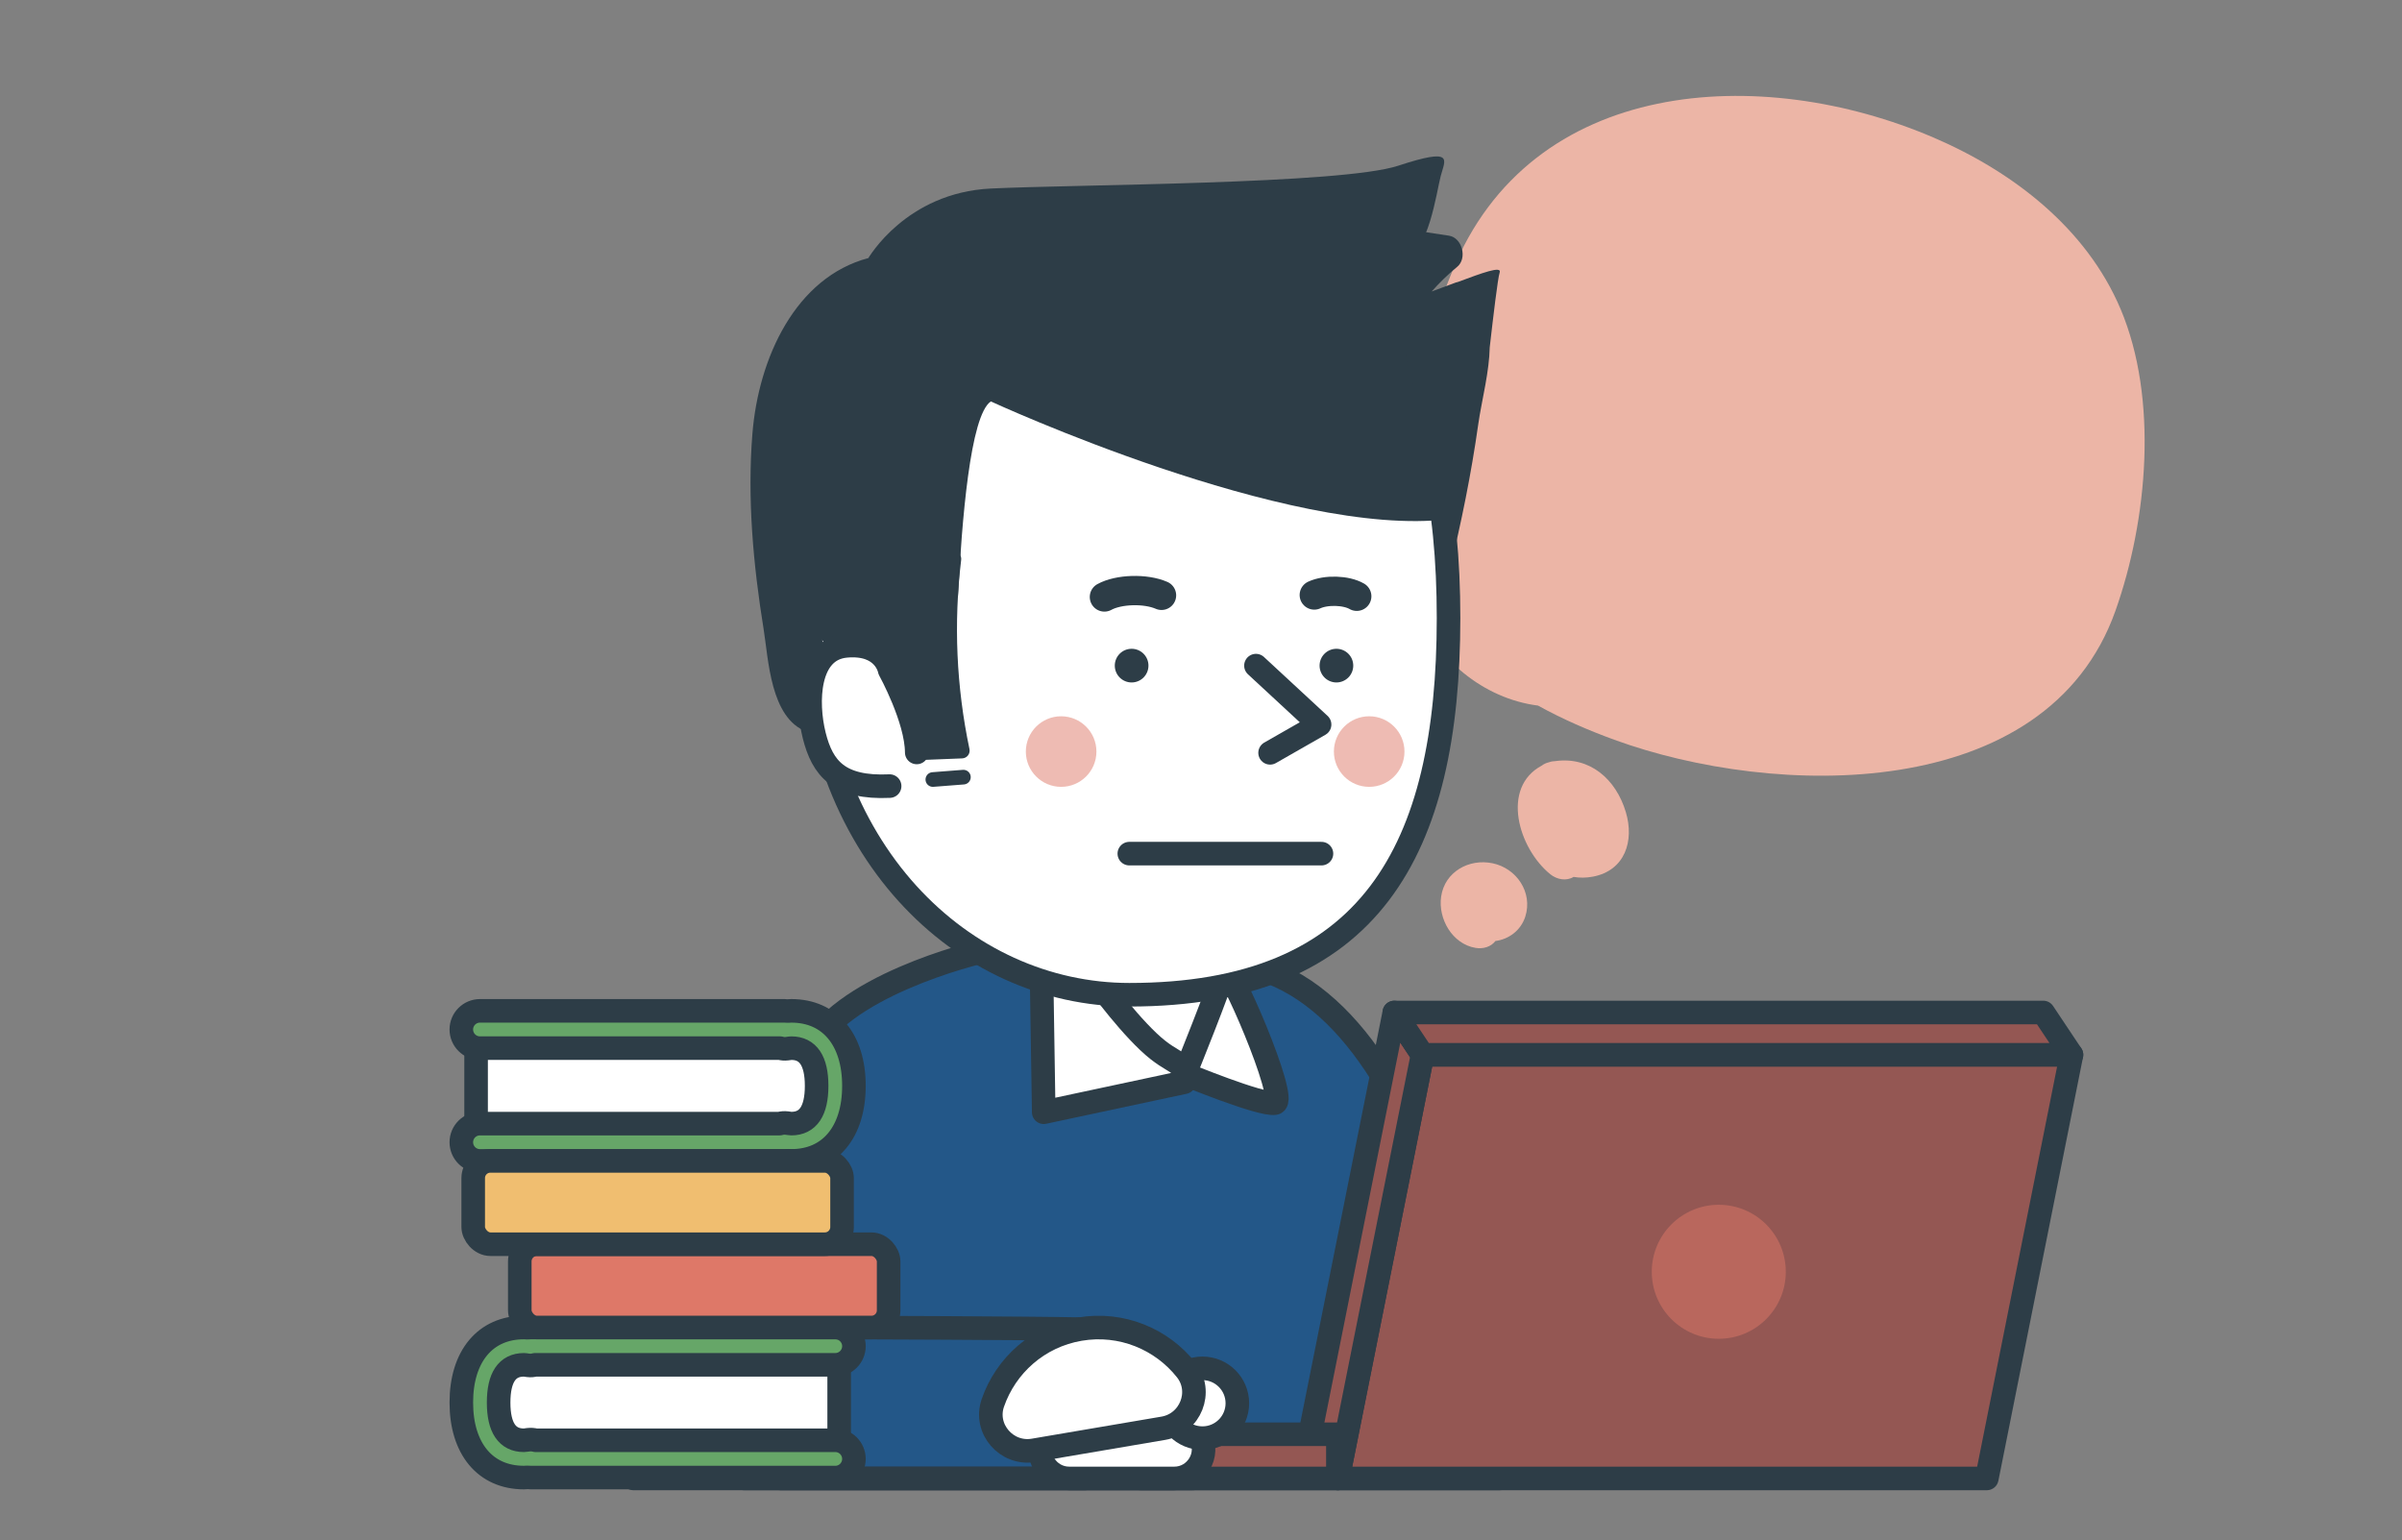
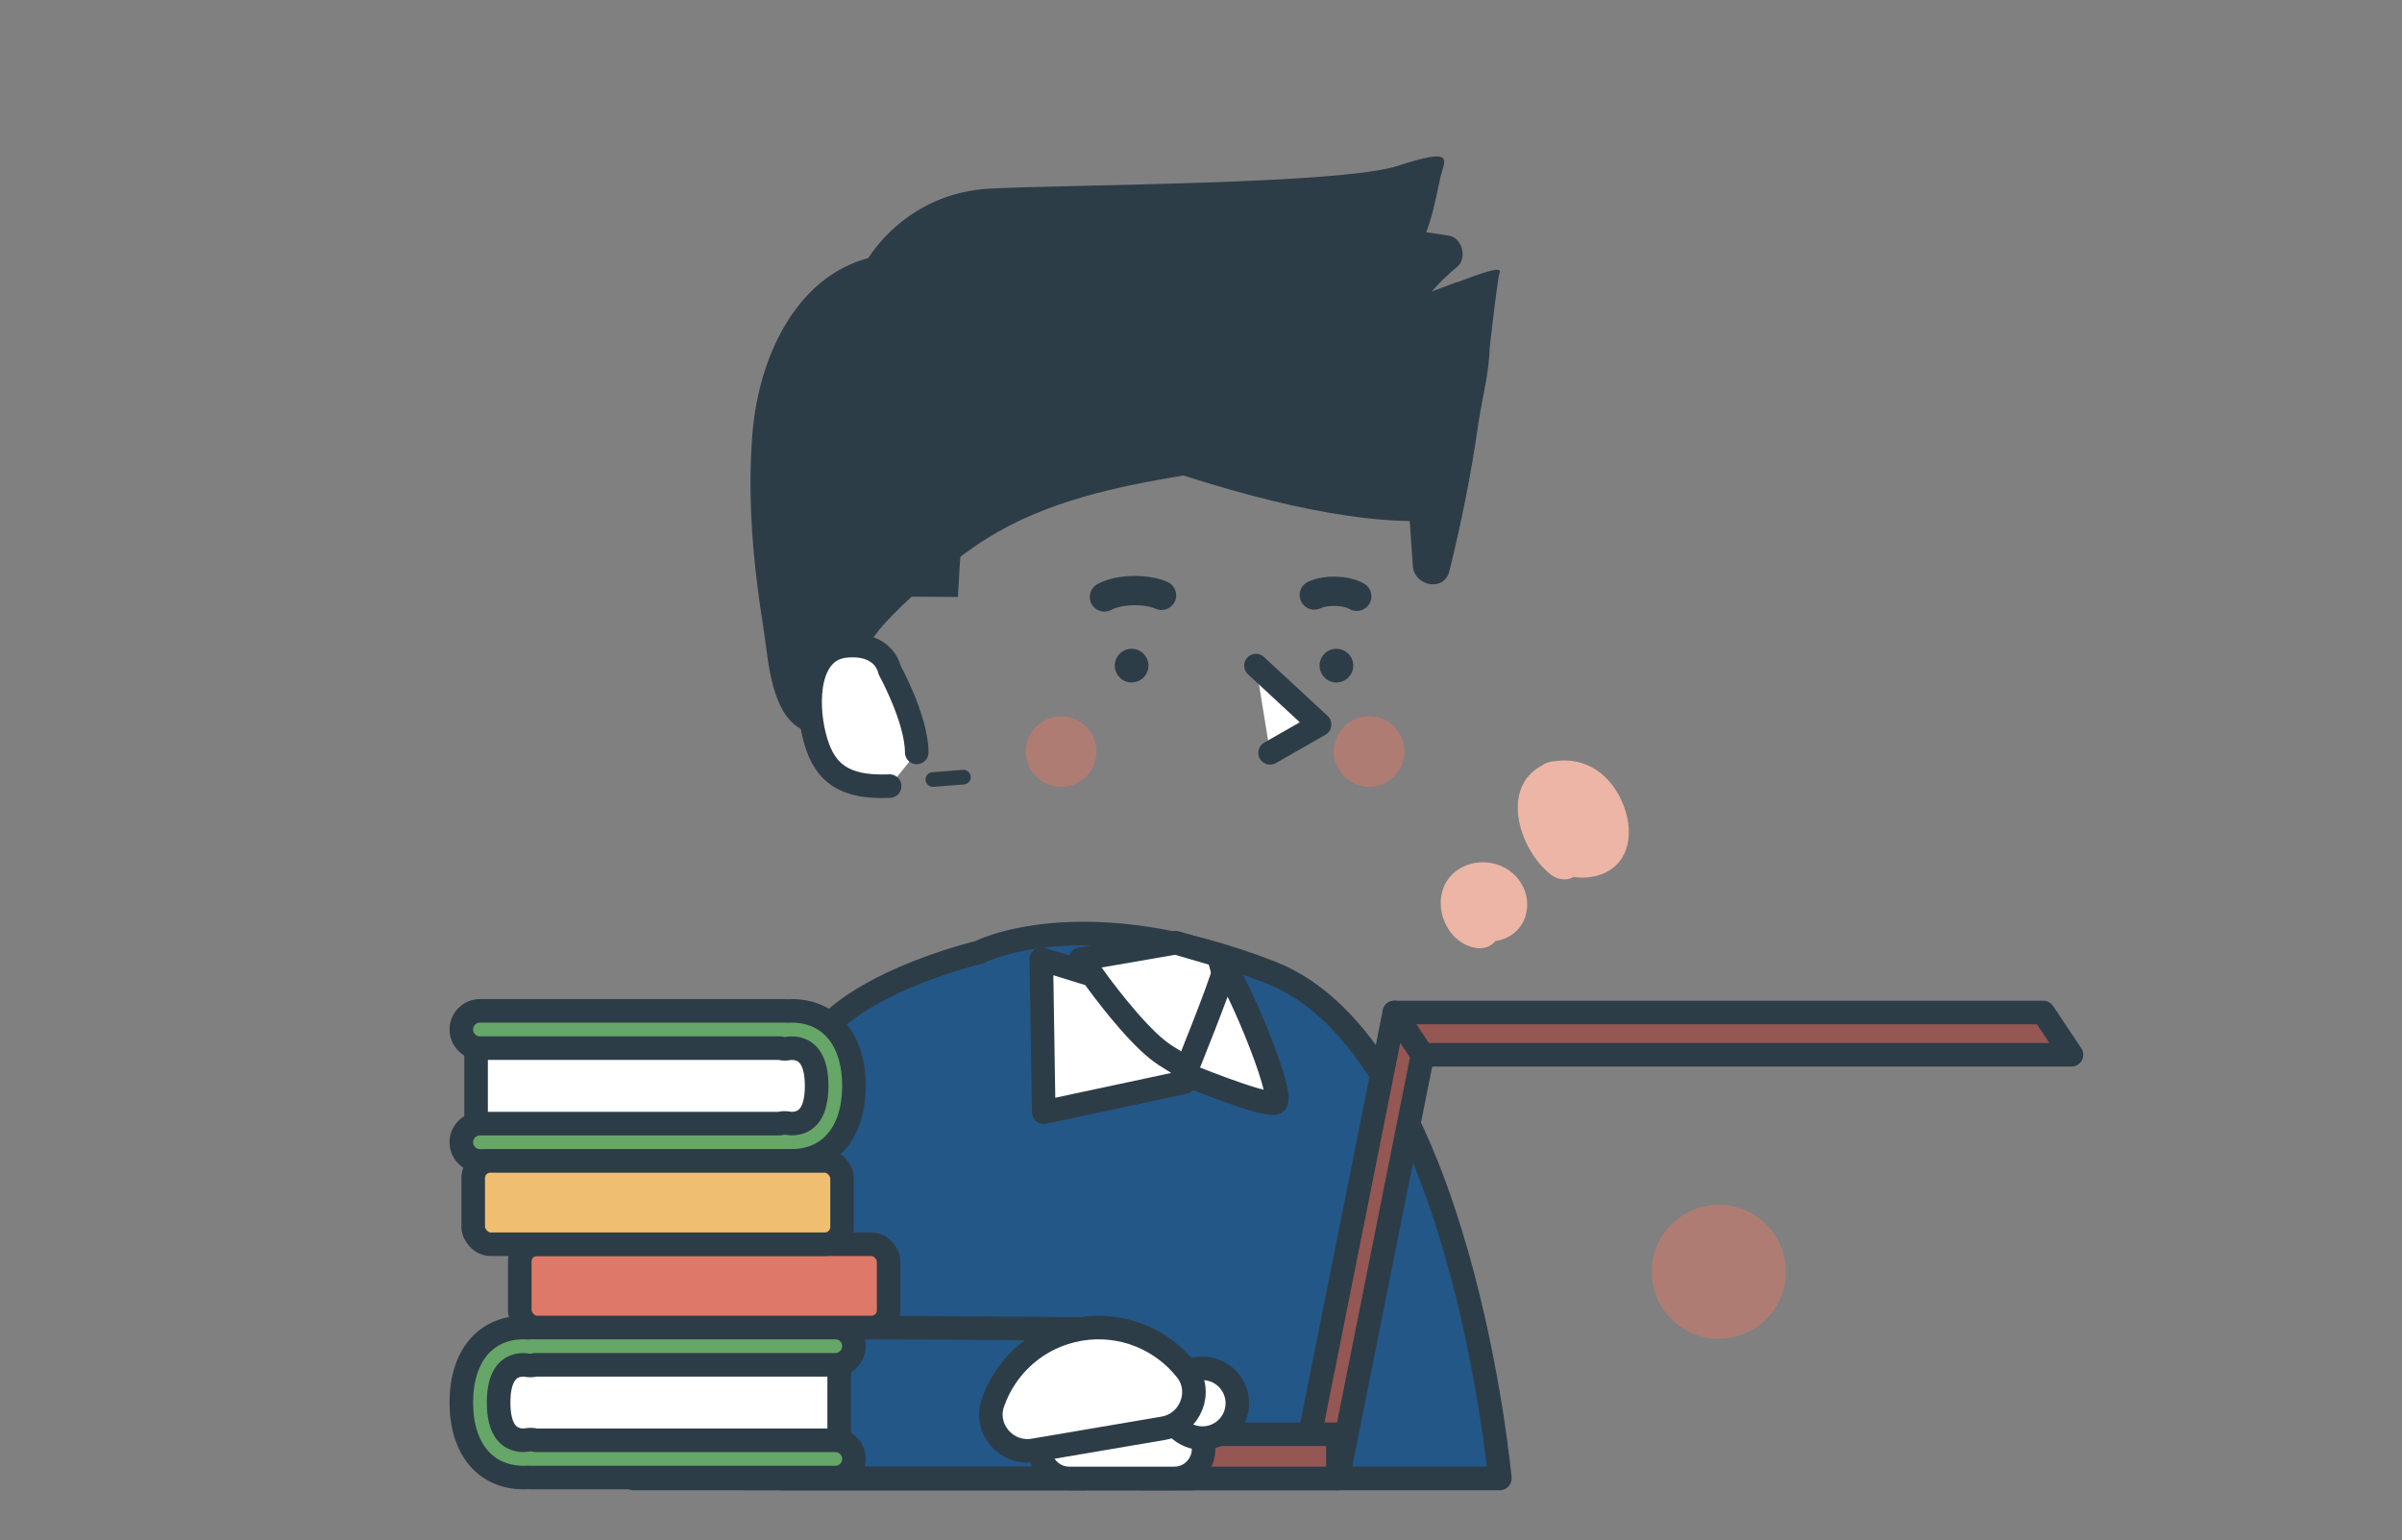
<svg xmlns="http://www.w3.org/2000/svg" id="_レイヤー_1" width="339.701" height="217.871" viewBox="0 0 339.701 217.871">
  <rect x="0" y="0" width="339.701" height="217.871" fill="#808080" stroke="none" />
  <defs>
    <style>.cls-1{stroke-width:4.143px;}.cls-1,.cls-2,.cls-3,.cls-4,.cls-5,.cls-6,.cls-7,.cls-8,.cls-9{stroke:#2d3d47;stroke-linecap:round;stroke-linejoin:round;}.cls-1,.cls-2,.cls-9{fill:none;}.cls-2,.cls-3,.cls-4,.cls-5,.cls-6,.cls-7,.cls-8{stroke-width:3.333px;}.cls-3{fill:#f0be70;}.cls-10{fill:#2d3d47;}.cls-11{fill:#ecb5a6;}.cls-4,.cls-12{fill:#de7868;}.cls-5{fill:#66a668;}.cls-6{fill:#945753;}.cls-7{fill:#235788;}.cls-12{opacity:.5;}.cls-8{fill:#fff;}.cls-9{stroke-width:2.072px;}</style>
  </defs>
-   <path class="cls-11" d="M299.908,43.725c-4.852-11.48-15.277-19.475-26.469-24.274-24.381-10.452-56.978-8.639-68.101,19.039-5.585,13.897-11.507,32.193-5.558,46.853,3.218,7.93,10.043,13.473,17.732,14.454,3.496,1.937,7.189,3.521,10.79,4.835,22.585,8.238,61.149,9.2,70.879-18.258,4.534-12.795,6.087-29.966.727-42.65Z" />
  <path class="cls-7" d="M138.435,134.708s-20.19,4.754-24.185,14.483c-3.995,9.729-6.942,27.374-8.112,37.484-1.17,10.111-.95,22.432-.95,22.432h106.929s-5.577-61.118-32.405-71.557c-26.829-10.44-41.277-2.843-41.277-2.843Z" />
  <path class="cls-7" d="M118.924,187.762c.515,0,27.501.083,33.782.23l.767,21.116h-43.09" />
  <path class="cls-8" d="M167.551,151.914s-12.397-1.795-13.716-5.716c-1.319-3.921-1.026-10.532-1.026-10.532l13.481-2.328,6.008,1.758,1.002,3.517v8.645l-5.749,4.655Z" />
  <path class="cls-8" d="M154.509,137.904s4.048,5.772,7.913,9.441c3.865,3.669,5.06,2.203,5.056,5.727l-19.871,4.242-.34-21.647,7.242,2.238Z" />
  <path class="cls-8" d="M167.551,151.914s5.191-12.812,5.545-14.697,9.189,18.498,7.187,18.811c-2.002.313-12.732-4.113-12.732-4.113Z" />
-   <polygon class="cls-6" points="201.18 149.191 292.957 149.191 280.986 209.108 189.209 209.108 201.18 149.191" />
  <polygon class="cls-6" points="197.19 143.205 201.18 149.191 189.209 209.108 185.219 203.122 197.19 143.205" />
  <polygon class="cls-6" points="197.19 143.205 288.966 143.205 292.957 149.191 201.18 149.191 197.19 143.205" />
  <rect class="cls-6" x="161.278" y="202.86" width="27.931" height="6.248" transform="translate(350.487 411.967) rotate(-180)" />
  <circle class="cls-12" cx="243.078" cy="179.879" r="9.476" />
  <line class="cls-2" x1="89.584" y1="209.108" x2="168.736" y2="209.108" />
  <path class="cls-8" d="M158.644,196.491c-4.777,0-8.934,2.655-11.076,6.57-1.489,2.721.545,6.047,3.647,6.047h14.858c3.101,0,5.135-3.326,3.647-6.047-2.142-3.915-6.299-6.57-11.076-6.57Z" />
  <rect class="cls-8" x="69.224" y="190.412" width="49.454" height="15.605" />
  <path class="cls-5" d="M118.128,208.984h-43.08c-.132,0-.262-.01-.389-.029-.185.019-.373.029-.563.029-5.461,0-8.853-4.066-8.853-10.612,0-6.544,3.392-10.61,8.853-10.61.194,0,.385.012.574.029.124-.019.25-.029.379-.029h43.08c1.457,0,2.638,1.181,2.638,2.638s-1.181,2.638-2.638,2.638h-42.447c-.311.089-.635.117-.96.076l-.256-.034c-.122-.017-.243-.041-.369-.041-2.374,0-3.578,1.794-3.578,5.335s1.204,5.337,3.578,5.337c.118,0,.233-.024.347-.039l.292-.038c.346-.039.692-.014,1.019.077h42.374c1.457,0,2.638,1.181,2.638,2.638s-1.181,2.638-2.638,2.638Z" />
  <rect class="cls-8" x="67.332" y="145.622" width="49.454" height="15.605" transform="translate(184.117 306.85) rotate(-180)" />
  <path class="cls-5" d="M67.881,164.195h43.08c.132,0,.262-.01.389-.029.185.019.373.029.563.029,5.461,0,8.853-4.066,8.853-10.612,0-6.544-3.392-10.61-8.853-10.61-.194,0-.385.012-.574.029-.124-.019-.25-.029-.379-.029h-43.08c-1.457,0-2.638,1.181-2.638,2.638,0,1.456,1.181,2.638,2.638,2.638h42.447c.311.089.635.117.96.076l.256-.034c.122-.017.243-.041.369-.041,2.374,0,3.578,1.794,3.578,5.335,0,3.541-1.204,5.337-3.578,5.337-.118,0-.233-.024-.347-.039l-.292-.038c-.346-.039-.692-.014-1.019.077h-42.374c-1.457,0-2.638,1.181-2.638,2.638,0,1.456,1.181,2.638,2.638,2.638Z" />
  <rect class="cls-4" x="73.51" y="175.979" width="52.164" height="11.784" rx="2.432" ry="2.432" />
  <rect class="cls-3" x="66.922" y="164.195" width="52.164" height="11.784" rx="2.432" ry="2.432" />
  <path class="cls-10" d="M212.092,38.534c.325-.974-2.541.092-5.934,1.357-.081.017-.162.028-.243.058-1.148.427-2.297.854-3.445,1.28,1.088-1.216,2.257-2.38,3.611-3.486,1.457-1.189.725-4.115-1.164-4.408-16.7-2.593-33.502-4.33-50.395-4.955-11.165-.413-24.614-1.741-31.693,8.113-10.309,2.727-15.554,14.117-16.42,24.846-.74,9.164.115,18.571,1.583,27.623.693,4.273.941,12.612,6.075,14.517,3.367,1.249,6.412-.923,7.415-4.158.423-1.365-.039-2.801.17-4.125.597-3.785,2.133-5.703,4.683-8.298,3.495-3.556,7.608-6.918,11.699-9.732,8.181-5.628,17.976-7.971,27.627-9.617,10.955-1.868,23.232-4.592,33.367,1.154.26,3.784.521,7.568.781,11.352.195,2.835,4.435,3.74,5.181.701,1.685-6.863,3.084-13.755,4.072-20.754.236-1.675.655-3.612,1.01-5.602.001-.002.003-.007.003-.007l.008-.06c.31-1.743.567-3.522.601-5.207.491-4.302,1.139-9.787,1.407-10.592Z" />
-   <path class="cls-8" d="M159.713,34.114c-34.129,0-45.146,20.461-45.146,53.291,0,32.83,21.647,53.291,45.146,53.291,34.129,0,45.146-20.461,45.146-53.291,0-32.83-11.016-53.291-45.146-53.291Z" />
  <polyline class="cls-8" points="177.621 94.145 186.621 102.478 179.621 106.478" />
  <circle class="cls-10" cx="189.002" cy="94.145" r="2.381" />
  <circle class="cls-10" cx="160.039" cy="94.145" r="2.381" />
  <path class="cls-9" d="M136.247,109.919c-1.44.112-2.88.224-4.32.336" />
  <path class="cls-1" d="M164.267,84.204c-2.248-.984-6.068-.875-8.077.231" />
  <path class="cls-1" d="M185.871,84.156c1.672-.77,4.513-.685,6.007.181" />
  <circle class="cls-12" cx="150.07" cy="106.301" r="4.991" />
  <circle class="cls-12" cx="193.636" cy="106.301" r="4.991" />
-   <line class="cls-8" x1="186.887" y1="120.737" x2="159.713" y2="120.737" />
-   <path class="cls-10" d="M135.933,79.18c.027-.233-.02-.457-.123-.648.004-1.363-.263-3.02-1.566-4.091-1.113-.913-2.574-.999-3.809-1.015-2.419.021-4.83.345-7.166.962-3.95,1.043-6.672,2.845-8.089,5.357-1.392,2.465-1.457,5.771-.172,8.63,1.082,2.405,3.064,4.553,5.734,6.213.484.301.985.583,1.484.865,1.139.641,2.215,1.248,3.075,2.078,2.186,2.109,2.791,5.479,3.264,9.04.073.544.537.948,1.083.948h.045l6.387-.254c.322-.012.622-.167.819-.421s.274-.582.208-.896c-1.856-8.817-2.251-17.822-1.173-26.767Z" />
  <path class="cls-10" d="M135.474,84.435c.552-10.734,1.724-25.68,4.654-27.658,0,0,42.128,19.452,64.73,16.649l-6.232-23.903-11.74-16.265-24.467-3.916-22.291,4.771-17.3,8.156s-6.804,7.473-7.244,8.352-2.638,15.337-2.638,15.337v12.137l3.517,6.24h2.622l16.388.098Z" />
  <path class="cls-8" d="M125.815,111.184c-7.166.333-9.499-2.5-10.666-7.166-1.167-4.666-1-12.166,4.494-12.666,5.494-.5,6.172,3.416,6.172,3.416,0,0,3.813,6.907,3.834,11.658" />
  <circle class="cls-8" cx="170.055" cy="198.473" r="4.936" />
  <path class="cls-8" d="M152.706,187.992c-5.899,1.004-10.474,5.156-12.296,10.44-1.266,3.673,1.944,7.352,5.774,6.7l18.347-3.122c3.83-.652,5.642-5.186,3.232-8.233-3.467-4.384-9.159-6.789-15.057-5.785Z" />
  <path class="cls-11" d="M219.956,107.653c-.273.004-.561.043-.871.155-.417.095-.759.26-1.032.473-5.849,3.111-3.301,11.738,1.199,15.372.955.772,2.296.99,3.288.377.87.147,1.788.143,2.731-.036,4.555-.868,5.878-5.052,4.663-9.123-1.394-4.671-5.087-7.899-9.978-7.219Z" />
  <path class="cls-11" d="M211.088,122.101c-3.329-.7-6.765,1.201-7.276,4.706-.459,3.148,1.579,6.717,4.876,7.263,1.081.179,2.169-.148,2.803-.976,1.841-.23,3.594-1.462,4.225-3.457,1.08-3.415-1.224-6.821-4.628-7.537Z" />
  <path class="cls-10" d="M122.829,36.492s5.284-9.241,17.3-9.827c12.016-.586,49.56-.586,57.603-3.224,8.043-2.638,6.628-.879,6.017,1.465s-1.719,10.863-5.121,11.586c-3.403.723-21.006-4.393-21.006-4.393h-32.541l-15.431,3.065-6.82,1.329Z" />
</svg>